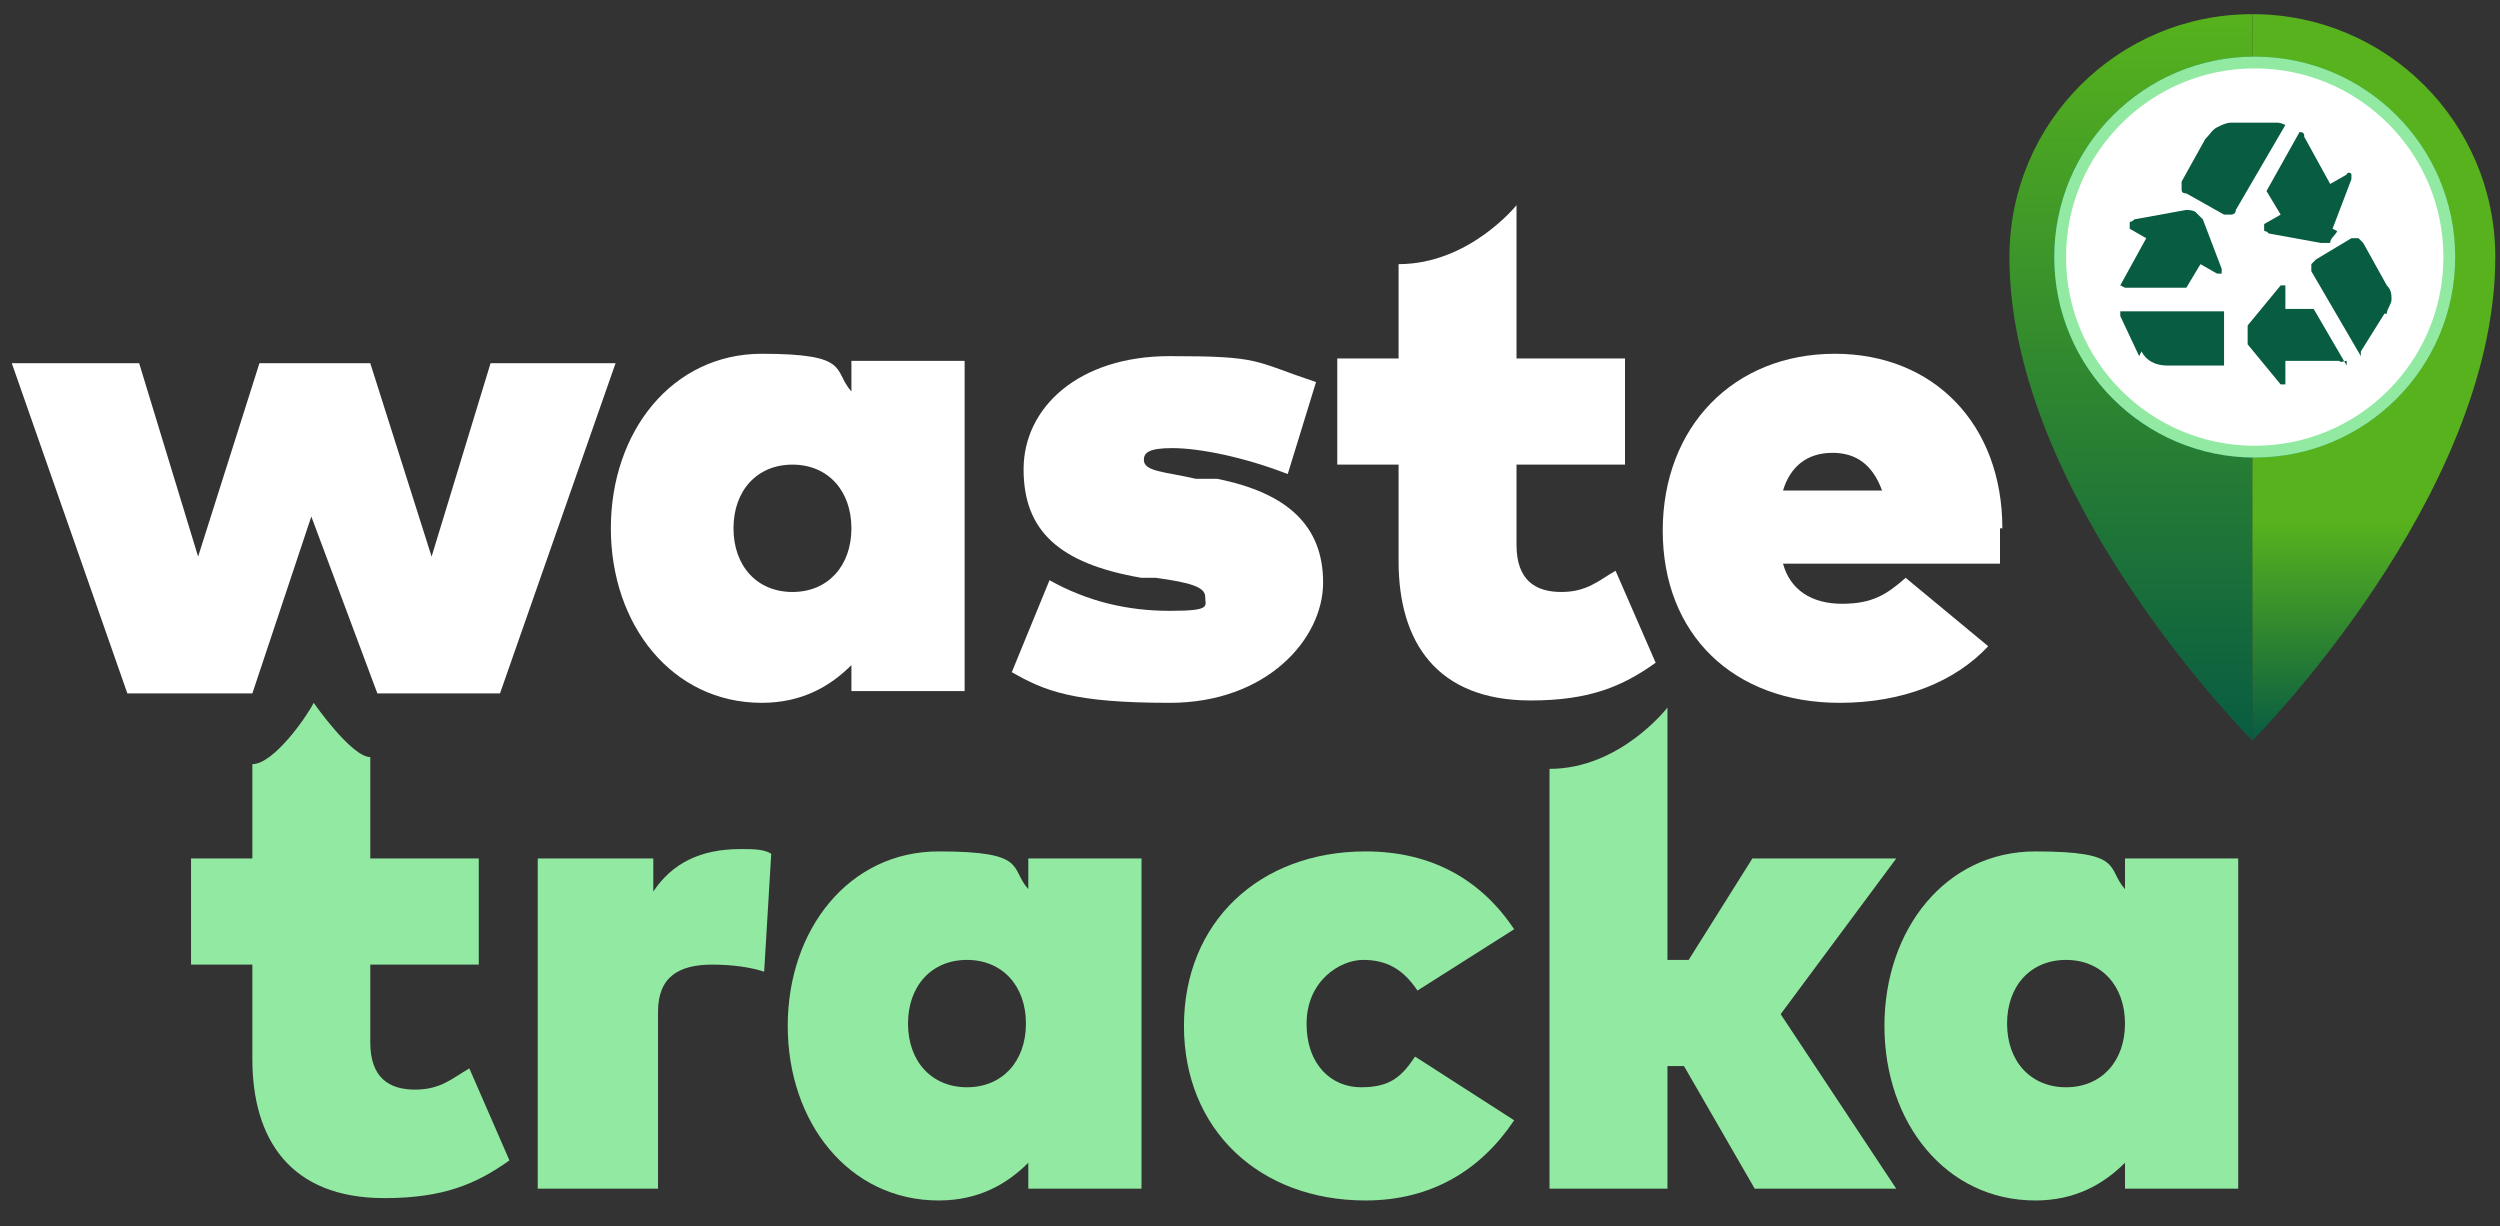
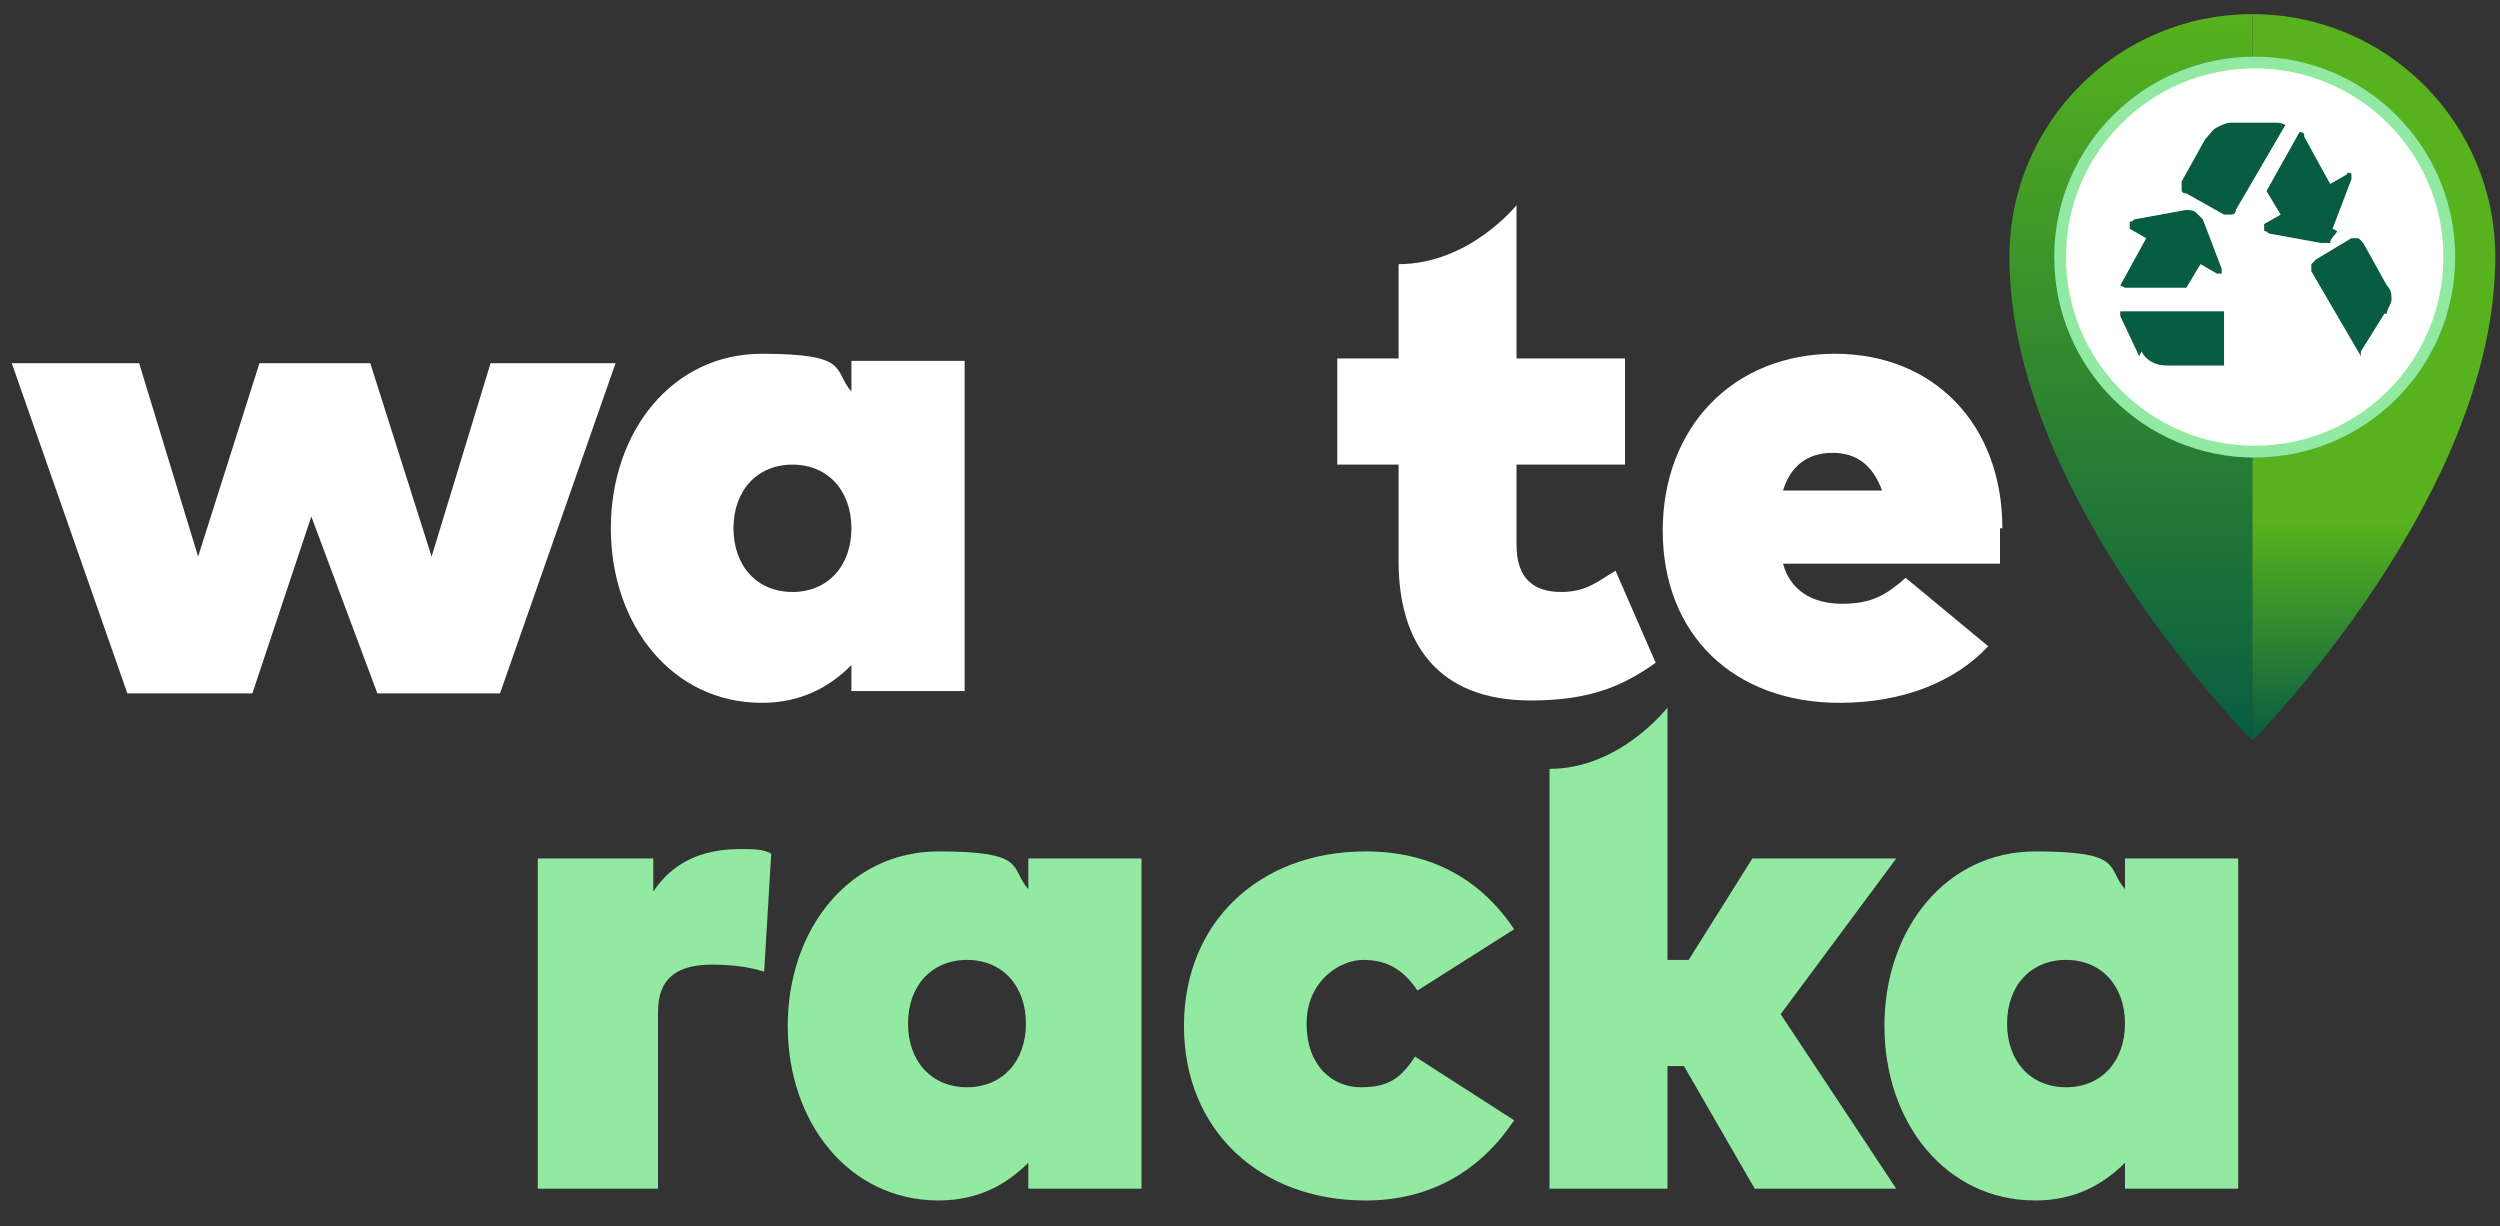
<svg xmlns="http://www.w3.org/2000/svg" width="106" height="52" version="1.1" viewBox="0 0 106 52">
  <rect x="0" y="0" width="106" height="52" fill="#333333" stroke="none" />
  <defs>
    <style>
      .cls-1 {fill: url(#linear-gradient-3);}
      .cls-2 {fill: url(#linear-gradient-2);}
      .cls-3 {fill: #085c42;}
      .cls-4 {fill: url(#linear-gradient);}
      .cls-5 {fill: #fff;}
      .cls-6 {fill: #92eaa2;}
    </style>
    <linearGradient id="linear-gradient" x1="90.3" y1="18.5" x2="90.3" y2="49.3" gradientTransform="translate(0 49.9) scale(1 -1)" gradientUnits="userSpaceOnUse">
      <stop offset="0" stop-color="#085c42" />
      <stop offset="1" stop-color="#57b21d" />
    </linearGradient>
    <linearGradient id="linear-gradient-2" x1="100.6" y1="18.5" x2="100.6" y2="49.3" gradientTransform="translate(0 49.9) scale(1 -1)" gradientUnits="userSpaceOnUse">
      <stop offset="0" stop-color="#085c42" />
      <stop offset=".3" stop-color="#57b21d" />
      <stop offset=".9" stop-color="#57b21d" />
      <stop offset="1" stop-color="#57b21d" />
    </linearGradient>
    <linearGradient id="linear-gradient-3" x1="87" y1="39" x2="104.1" y2="39" gradientTransform="translate(0 49.9) scale(1 -1)" gradientUnits="userSpaceOnUse">
      <stop offset="0" stop-color="#00968b" />
      <stop offset=".3" stop-color="#029788" />
      <stop offset=".5" stop-color="#0a987f" />
      <stop offset=".6" stop-color="#179c6f" />
      <stop offset=".8" stop-color="#2aa058" />
      <stop offset="1" stop-color="#41a63b" />
      <stop offset="1" stop-color="#47a734" />
    </linearGradient>
  </defs>
  <path class="cls-5" d="M20.8,15.4h5.3l-4.9,14h-5.2l-2.8-7.5-2.5,7.5h-5.3L.5,15.4h5.4l2.5,8.2,2.6-8.2h4.7l2.6,8.2,2.5-8.2Z" />
  <path class="cls-5" d="M36.1,29.4v-1.2c-.9.9-2.1,1.6-3.8,1.6-3.8,0-6.4-3.3-6.4-7.4s2.6-7.4,6.4-7.4,3,.7,3.8,1.6v-1.3h4.8v14h-4.8ZM31.1,22.4c0,1.6,1,2.7,2.5,2.7s2.5-1.1,2.5-2.7-1-2.7-2.5-2.7-2.5,1.1-2.5,2.7Z" />
-   <path class="cls-5" d="M49.7,19c-1,0-1.2.2-1.2.5,0,.5.9.5,2.2.8h.9c3,.6,4.5,2,4.5,4.4s-2.4,5.1-6.5,5.1-5.3-.5-6.7-1.3l1.6-3.9c1.6.9,3.3,1.3,5.1,1.3s1.5-.2,1.5-.6-.6-.6-2.1-.8h-.6c-3.5-.6-5-2-5-4.6s2.3-4.8,6.2-4.8,3.5.2,6.2,1.1l-1.2,3.9c-1.8-.7-3.7-1.1-4.9-1.1Z" />
  <path class="cls-5" d="M64.3,19.8v3.3c0,1.5.8,2,1.9,2s1.6-.5,2.3-.9l1.7,3.9c-1.4,1-2.8,1.6-5.3,1.6-4,0-5.6-2.5-5.6-5.9v-4.1h-2.6v-4.5h2.6v-4c3,0,5-2.5,5-2.5v6.5h4.6v4.5h-4.6Z" />
  <path class="cls-5" d="M84.8,22.4c0,.5,0,1.2,0,1.5h-9.2c.3,1.1,1.2,1.7,2.5,1.7s1.9-.4,2.7-1.1l3.5,2.9c-1.4,1.5-3.6,2.4-6.3,2.4-4.5,0-7.5-2.9-7.5-7.3s3-7.5,7.3-7.5c4.2,0,7.1,3,7.1,7.4ZM75.6,20.8h4.2c-.4-1.1-1.1-1.6-2.1-1.6-1.1,0-1.8.6-2.1,1.6Z" />
-   <path class="cls-6" d="M15.7,40.9v3.3c0,1.5.8,2,1.9,2s1.6-.5,2.3-.9l1.7,3.9c-1.4,1-2.8,1.6-5.3,1.6-4,0-5.6-2.5-5.6-5.9v-4h-2.6v-4.5h2.6v-4c.9,0,2.3-2,2.6-2.6,0,0,1.6,2.3,2.4,2.3v4.3h4.6v4.5h-4.6Z" />
  <path class="cls-6" d="M32.7,36.2l-.3,5c-.6-.2-1.4-.3-2.2-.3-1.4,0-2.3.5-2.3,2v7.5h-5.1v-14h4.9v1.4c.8-1.2,2-1.8,3.7-1.8.5,0,1,0,1.3.2Z" />
  <path class="cls-6" d="M43.6,50.5v-1.2c-.9.9-2.1,1.6-3.8,1.6-3.8,0-6.4-3.3-6.4-7.4s2.6-7.4,6.4-7.4,3,.7,3.8,1.6v-1.3h4.8v14h-4.8ZM38.5,43.4c0,1.6,1,2.7,2.5,2.7s2.5-1.1,2.5-2.7-1-2.7-2.5-2.7-2.5,1.1-2.5,2.7Z" />
  <path class="cls-6" d="M64.2,39.4l-4.1,2.6c-.6-.9-1.3-1.3-2.3-1.3s-2.4.9-2.4,2.7,1.1,2.7,2.3,2.7,1.7-.4,2.3-1.3l4.2,2.7c-1.4,2.1-3.5,3.4-6.3,3.4-4.5,0-7.7-3-7.7-7.4s3.2-7.4,7.7-7.4c2.8,0,4.9,1.2,6.3,3.3Z" />
  <path class="cls-6" d="M90.1,50.5v-1.2c-.9.9-2.1,1.6-3.8,1.6-3.8,0-6.4-3.3-6.4-7.4s2.6-7.4,6.4-7.4,3,.7,3.8,1.6v-1.3h4.8v14h-4.8ZM85.1,43.4c0,1.6,1,2.7,2.5,2.7s2.5-1.1,2.5-2.7-1-2.7-2.5-2.7-2.5,1.1-2.5,2.7Z" />
  <path class="cls-4" d="M95.5.6c-5.7,0-10.3,4.6-10.3,10.3,0,10.2,10.3,20.5,10.3,20.5" />
  <path class="cls-2" d="M95.5.6c5.7,0,10.3,4.6,10.3,10.3,0,10.2-10.3,20.5-10.3,20.5" />
  <circle class="cls-1" cx="95.6" cy="10.9" r="8.5" />
  <circle class="cls-6" cx="95.6" cy="10.9" r="8.5" />
  <circle class="cls-5" cx="95.6" cy="10.9" r="8" />
  <path class="cls-3" d="M89.9,12.1l1.1-2-.7-.4c0,0,0,0,0-.2s0,0,.2-.2l2.2-.4h0c0,0,.3,0,.4.1,0,0,.2.2.3.3l.8,2.1c0,0,0,.2,0,.2,0,0-.2,0-.2,0l-.7-.4-.6,1h-2.8c0,0,0,0,.2,0h0Z" />
  <path class="cls-3" d="M90.8,14.9c.2.4.6.6,1.1.6h2.1c0,0,.2,0,.3,0,0,0,0-.2,0-.3v-1.8h0c0,0,0-.2,0-.2,0,0-.2,0-.2,0h-4.2c0,0,0,0,0,.2l.8,1.7Z" />
-   <path class="cls-3" d="M99.5,15.5l-1.4-2.4h-1.2v-.8h0c0,0,0-.2,0-.2,0,0-.2,0-.2,0l-1.4,1.7c0,0,0,.3,0,.4,0,.2,0,.3,0,.4l1.4,1.7q0,0,.2,0c0,0,0,0,0-.2v-.8h2.3c0,.1.2,0,.3,0h0Z" />
  <path class="cls-3" d="M101.2,13.3c0-.2.2-.4.2-.6s0-.4-.2-.6l-1-1.8c0,0,0,0-.2-.2h-.3l-1.5.9c0,0,0,0-.2.2v.3l2.1,3.6q0,0,0-.2l1-1.6Z" />
  <path class="cls-3" d="M98.9,9.7l.8-2.1c0-.1,0-.2,0-.2,0-.1-.2-.1-.2,0l-.7.4-1.1-2c0-.1,0-.2-.2-.2l-1.4,2.5.6,1-.7.4h0c0,0,0,0,0,.2s0,0,.2.2l2.2.4h0c0,0,.3,0,.4,0,0-.2.2-.3.3-.5h0Z" />
  <path class="cls-3" d="M96.5,5.2h-1.9c-.2,0-.4.1-.6.2s-.3.3-.5.5l-1,1.8c0,.1,0,.2,0,.3,0,.1,0,.2.2.2l1.6.9c0,0,.2,0,.3,0,0,0,.2,0,.2-.2l2.1-3.6c-.2-.1-.3-.1-.4-.1h0Z" />
  <path class="cls-6" d="M80.4,36.4h-6.1l-2.7,4.3h-.9v-10.7s-2,2.6-5,2.6v17.8h5v-5.2h.7l3,5.2h6l-4.9-7.4,4.9-6.6Z" />
</svg>